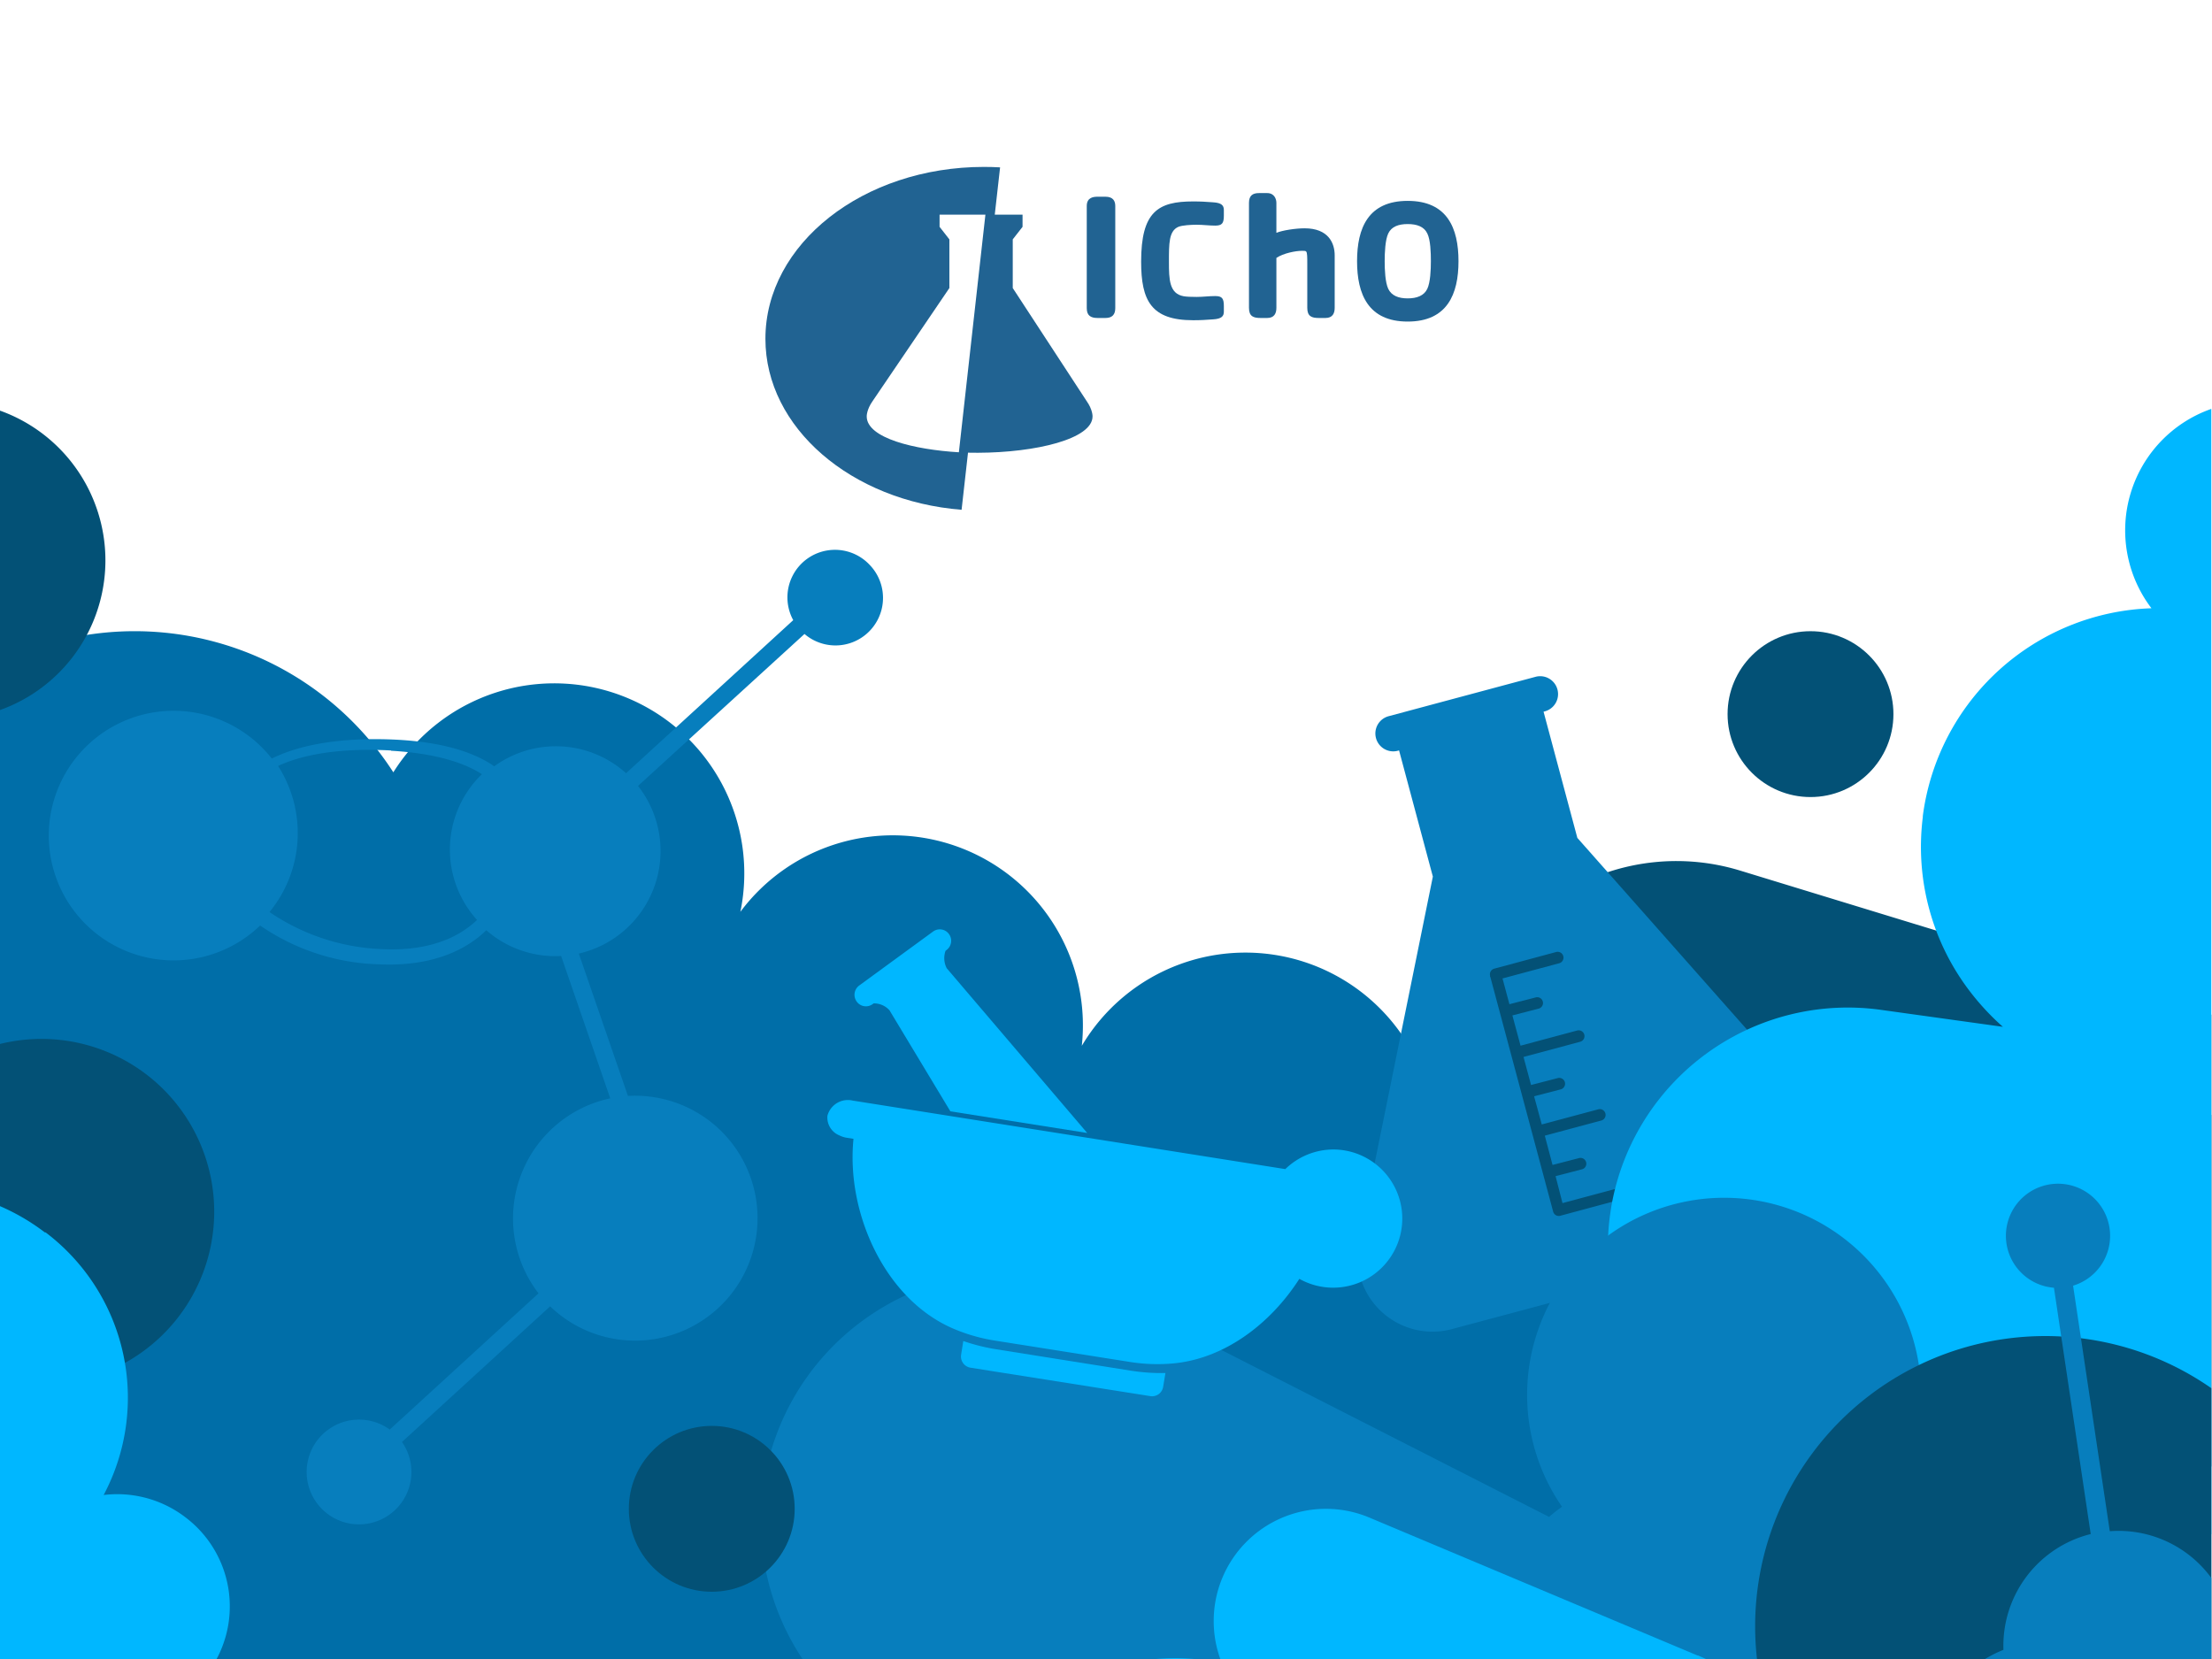
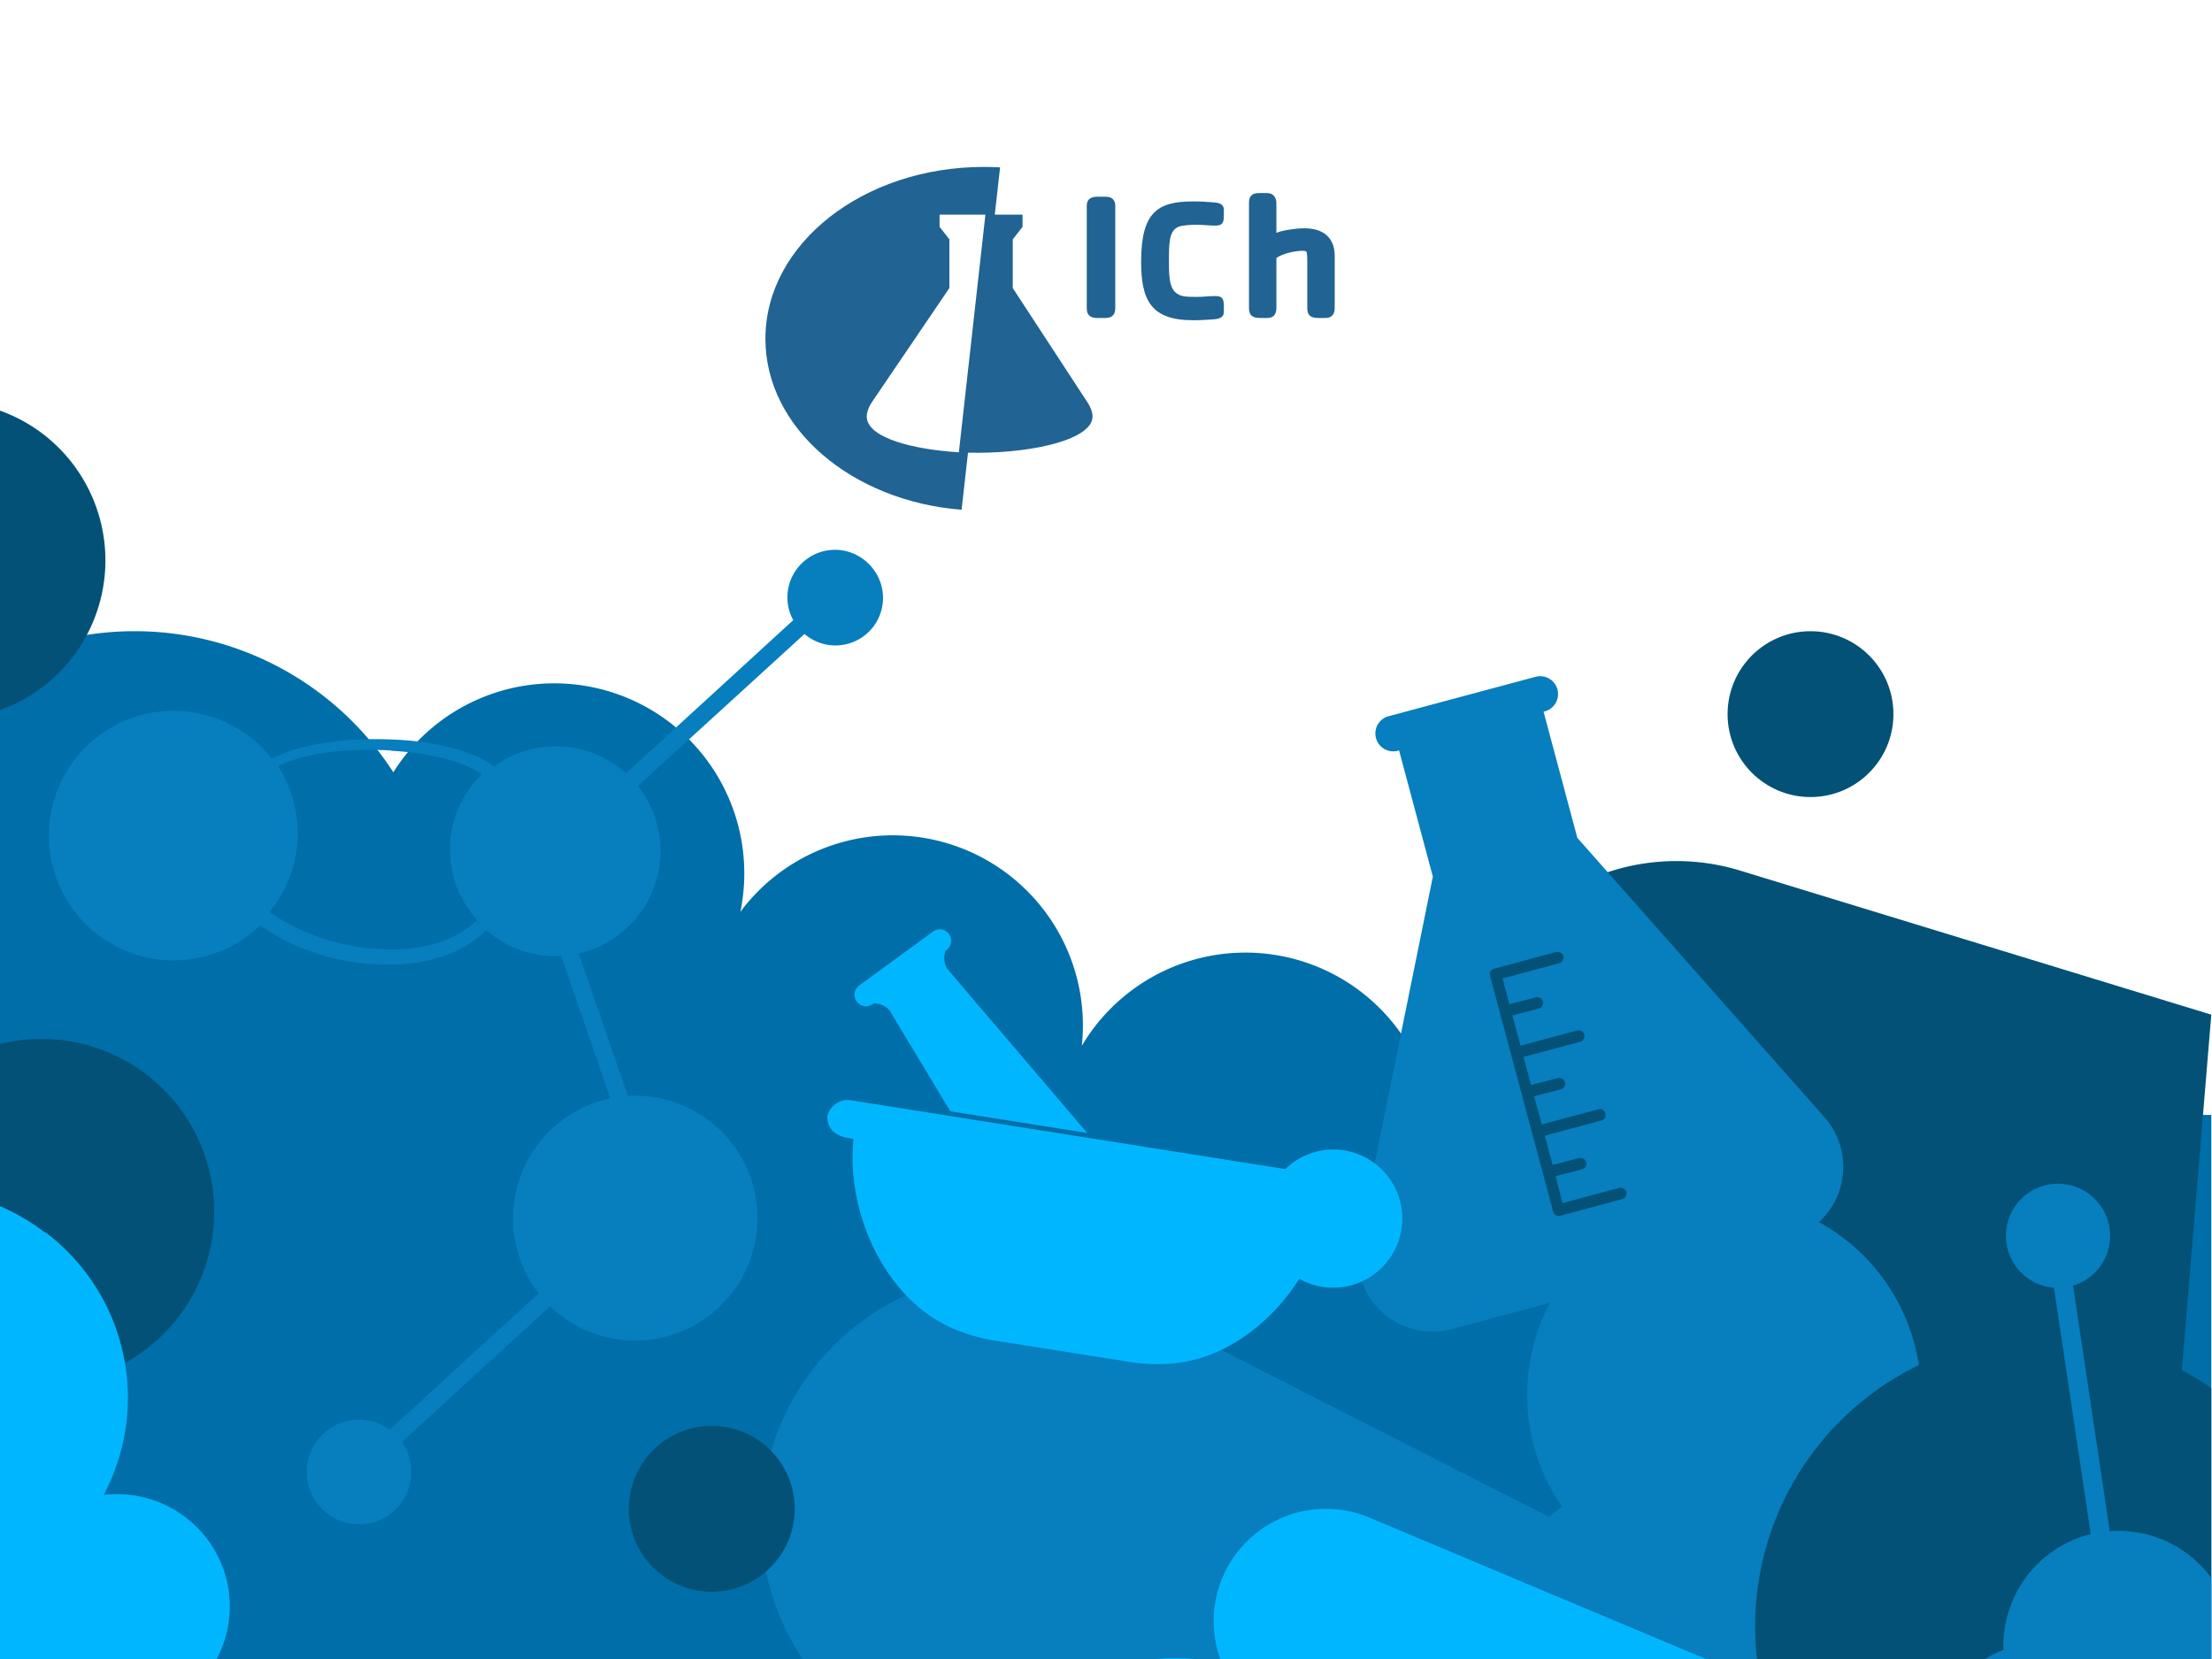
<svg xmlns="http://www.w3.org/2000/svg" xmlns:ns1="http://www.inkscape.org/namespaces/inkscape" xmlns:ns2="http://sodipodi.sourceforge.net/DTD/sodipodi-0.dtd" width="1280" height="960" viewBox="0 0 338.667 254" version="1.1" id="svg8" ns1:version="1.0.2 (e86c8708, 2021-01-15)" ns2:docname="IChO_KeyVisual_opener_mit_Logo_4zu3.svg">
  <defs id="defs2" />
  <ns2:namedview id="base" pagecolor="#ffffff" bordercolor="#666666" borderopacity="1.0" ns1:pageopacity="0.0" ns1:pageshadow="2" ns1:zoom="0.20072752" ns1:cx="14.769271" ns1:cy="773.26997" ns1:document-units="px" ns1:current-layer="layer1" ns1:document-rotation="0" showgrid="false" ns1:window-width="1248" ns1:window-height="713" ns1:window-x="0" ns1:window-y="23" ns1:window-maximized="0" fit-margin-top="0" fit-margin-left="0" fit-margin-right="0" fit-margin-bottom="0" units="px" />
  <g ns1:groupmode="layer" id="layer2" ns1:label="Ebene 2" />
  <g ns1:label="Ebene 1" ns1:groupmode="layer" id="layer1" transform="translate(64.333,68.458)">
    <g id="g1086" transform="matrix(1.058,0,0,1.058,-64.333,-68.458)" />
    <rect width="338.667" height="433.917" fill="#ffffff" id="rect127" x="-64.333" y="-180.245" style="stroke-width:1.058" />
    <g id="g281" transform="translate(0,-111.786)">
      <rect y="267" width="320" height="143" fill="#006ea8" id="rect1019" x="0" transform="matrix(1.058,0,0,1.058,-64.333,-68.458)" />
-       <path d="m 320,252.49 -68.19,-20.85 a 31.501,31.501 0 1 0 -18.42,60.25 l 81.28,24.85 a 31.46,31.46 0 0 0 5.33,1.13 z" fill="#035176" fill-rule="evenodd" id="path1021" transform="matrix(1.058,0,0,1.058,-64.333,-68.458)" />
+       <path d="m 320,252.49 -68.19,-20.85 a 31.501,31.501 0 1 0 -18.42,60.25 l 81.28,24.85 z" fill="#035176" fill-rule="evenodd" id="path1021" transform="matrix(1.058,0,0,1.058,-64.333,-68.458)" />
      <path d="M 189.16,245 A 27.52,27.52 0 0 0 156.55,257 27.51,27.51 0 0 0 107.14,237.61 27.5,27.5 0 0 0 56.92,217.42 44.52,44.52 0 0 0 0,201.49 v 80 a 44.58,44.58 0 0 0 33.3,2.3 L 29.79,294 a 27.51,27.51 0 0 0 48.07,25.38 27.51,27.51 0 0 0 50.59,19.62 27.5,27.5 0 0 0 53.34,11.92 L 206.21,280 a 27.5,27.5 0 0 0 -17.05,-35 z" fill="#006ea8" fill-rule="evenodd" id="path1023" transform="matrix(1.058,0,0,1.058,-64.333,-68.458)" />
      <path id="Fill-1" d="m 215.66,247 9.1,34 a 0.84,0.84 0 0 0 1,0.6 l 9,-2.42 a 0.84,0.84 0 0 0 -0.44,-1.62 l -8.21,2.2 -1,-3.9 3.86,-1 a 0.84,0.84 0 0 0 -0.44,-1.62 l -3.86,1 -1.12,-4.24 8.21,-2.2 a 0.84,0.84 0 0 0 -0.44,-1.62 l -8.21,2.2 -1.11,-4.08 3.86,-1 a 0.844,0.844 0 0 0 -0.44,-1.63 l -3.86,1 -1.09,-4.06 8.21,-2.2 a 0.843,0.843 0 0 0 -0.43,-1.63 l -8.21,2.2 -1.18,-4.38 3.86,-1 a 0.84,0.84 0 0 0 -0.43,-1.62 l -3.86,1 -1,-3.73 8.21,-2.2 a 0.843,0.843 0 0 0 -0.43,-1.63 l -9,2.42 a 0.84,0.84 0 0 0 -0.58,1 0.41,0.41 0 0 0 0,0.08 0.25,0.25 0 0 0 0,0.08 m -19,38.3 v 0 c 3.63,-17.87 9.79,-48.18 10.72,-52.79 l -4.89,-18.26 -0.17,0.05 a 2.588,2.588 0 0 1 -1.34,-5 l 21.26,-5.7 a 2.588,2.588 0 0 1 1.34,5 l -0.18,0.05 4.89,18.26 35.74,40.39 a 10.86,10.86 0 0 1 -5.3,17.7 l -48.62,13 a 10.86,10.86 0 0 1 -13.42,-12.68" fill="#077ebd" fill-rule="evenodd" transform="matrix(1.058,0,0,1.058,-64.333,-68.458)" />
-       <path d="m 320,164.83 a 18.62,18.62 0 0 0 -8.66,28.85 34.53,34.53 0 0 0 -33.09,30.09 0.77,0.77 0 0 1 0,0.15 34.41,34.41 0 0 0 7,25.44 36.13,36.13 0 0 0 4.59,4.89 l -17.61,-2.45 a 34.73,34.73 0 0 0 -39,28.15 c -0.08,0.44 -0.15,0.89 -0.21,1.34 a 33.53,33.53 0 0 0 28.34,37.93 l 58.64,8.46 z" fill="#00b7ff" id="path1026" transform="matrix(1.058,0,0,1.058,-64.333,-68.458)" />
      <path id="Fill-1-Copy-5" d="M 56.6,214.26 C 48.09,213.8 43.03,215.2 40.24,216.5 A 18,18 0 0 1 39,237.64 31,31 0 0 0 55.11,243 c 7.88,0.43 12,-2.36 13.92,-4.22 a 15.16,15.16 0 0 1 0.71,-21.09 c -2.38,-1.53 -6.4,-3 -13.14,-3.39 m 69.25,-26.9 a 6.88,6.88 0 0 1 -9.43,10 l -24.09,21.99 a 15.23,15.23 0 0 1 -8.57,24.26 l 7.11,20.6 A 17.72,17.72 0 1 1 79.61,294.7 l -21.44,19.63 a 7.58,7.58 0 1 1 -1.77,-1.8 L 77.93,292.82 A 17.77,17.77 0 0 1 88.31,264.6 L 81.2,244 a 15.17,15.17 0 0 1 -10.83,-3.73 c -2.2,2.18 -6.88,5.31 -15.41,4.94 a 31.87,31.87 0 0 1 -17.32,-5.62 l -0.36,0.34 a 18.06,18.06 0 1 1 1.16,-25.55 c 0.32,0.34 0.61,0.69 0.89,1.05 3.05,-1.52 8.5,-3.14 17.62,-2.75 7.53,0.33 12,2.06 14.57,3.87 a 15.18,15.18 0 0 1 19.08,1 l 24.19,-22.15 a 6.88,6.88 0 0 1 11.06,-8" fill="#077ebd" fill-rule="evenodd" transform="matrix(1.058,0,0,1.058,-64.333,-68.458)" />
      <path d="m 258.73,344.21 a 20.46,20.46 0 0 0 -0.69,-9.51 28.51,28.51 0 1 0 -32,-11 c -0.65,0.46 -1.27,0.95 -1.87,1.47 L 162.63,293.82 A 36,36 0 1 0 130,358 l 88.21,44.94 a 36,36 0 0 0 40.55,-58.72 z" fill="#077ebd" fill-rule="evenodd" id="path1029" transform="matrix(1.058,0,0,1.058,-64.333,-68.458)" />
-       <path d="m 144.21,300.92 a 28.2,28.2 0 0 1 -4.81,-1.2 l -0.32,2 a 1.64,1.64 0 0 0 1.37,1.86 l 26,4.11 a 1.62,1.62 0 0 0 1.87,-1.34 l 0.33,-2 a 28.35,28.35 0 0 1 -5,-0.34 z" fill="#00b7ff" fill-rule="evenodd" id="path1031" transform="matrix(1.058,0,0,1.058,-64.333,-68.458)" />
      <path d="m 126.23,251 v 0 l 0.2,-0.14 a 3,3 0 0 1 2.29,1 l 8.81,14.62 19.8,3.13 L 137,245.77 a 3.18,3.18 0 0 1 -0.17,-2.52 l 0.14,-0.11 v 0 l 0.12,-0.1 a 1.66,1.66 0 0 0 0.24,-2.21 1.64,1.64 0 0 0 -2.3,-0.37 l -10.69,7.81 a 1.67,1.67 0 0 0 -0.37,2.32 1.64,1.64 0 0 0 2.26,0.41 z" fill="#00b7ff" fill-rule="evenodd" id="path1033" transform="matrix(1.058,0,0,1.058,-64.333,-68.458)" />
      <path d="m 193,272 a 10,10 0 0 0 -7,2.84 l -62.57,-9.91 a 3.07,3.07 0 0 0 -3.69,2.18 2.79,2.79 0 0 0 1.77,2.87 v 0 a 3.53,3.53 0 0 0 1,0.32 l 1,0.16 c -1.08,10.63 4.48,23.19 14.43,27.46 a 25.33,25.33 0 0 0 6,1.73 l 19.59,3.1 a 25.1,25.1 0 0 0 6.24,0.21 c 7.44,-0.68 14.1,-5.74 18.26,-12.24 A 10,10 0 1 0 193,272 Z" fill="#00b7ff" fill-rule="evenodd" id="path1035" transform="matrix(1.058,0,0,1.058,-64.333,-68.458)" />
      <path d="m 98.64,377.92 -85,13.46 c -2.17,0.34 -3.71,2.07 -3.43,3.84 0.28,1.77 2.38,2.92 4.44,2.59 l 1.23,-0.19 A 34.84,34.84 0 0 0 21.43,410 h 69.21 a 35.59,35.59 0 0 0 7.79,-25.45 l 1.23,-0.2 a 4,4 0 0 0 1.24,-0.39 v 0 a 3.33,3.33 0 0 0 2.13,-3.43 c -0.23,-1.79 -2.22,-2.95 -4.39,-2.61 z" fill="#035176" id="path1037" transform="matrix(1.058,0,0,1.058,-64.333,-68.458)" />
      <path d="m 57.82,383.48 23.85,-3.78 10.65,-17.47 a 3.62,3.62 0 0 1 2.77,-1.16 l 0.23,0.16 a 2,2 0 1 0 2.33,-3.2 l -12.86,-9.3 a 2,2 0 1 0 -2.34,3.2 l 0.17,0.12 a 3.81,3.81 0 0 1 -0.2,3 z" fill="#035176" id="path1039" transform="matrix(1.058,0,0,1.058,-64.333,-68.458)" />
      <path d="m 6,256 a 25.21,25.21 0 0 0 -6,0.73 v 48.54 A 25,25 0 1 0 6,256 Z" fill="#035176" fill-rule="evenodd" id="path1041" transform="matrix(1.058,0,0,1.058,-64.333,-68.458)" />
      <path d="m 0,165.08 v 43.33 A 23,23 0 0 0 14,179.26 23,23 0 0 0 0,165.08 Z" fill="#035176" fill-rule="evenodd" id="path1043" transform="matrix(1.058,0,0,1.058,-64.333,-68.458)" />
      <circle id="Oval-Copy-201" cx="262" cy="209" r="12" fill="#035176" transform="matrix(1.058,0,0,1.058,-64.333,-68.458)" />
      <circle id="Oval-Copy-207" cx="103" cy="324" r="12" fill="#035176" transform="matrix(1.058,0,0,1.058,-64.333,-68.458)" />
      <path d="m 320,306.54 a 42,42 0 1 0 0,68.92 z" fill="#035176" fill-rule="evenodd" id="path1047" transform="matrix(1.058,0,0,1.058,-64.333,-68.458)" />
      <path d="m 320,410 v -53.74 a 33.31,33.31 0 0 0 -16.11,0.58 l -88.44,25.36 a 33.52,33.52 0 0 0 -24,27.8 z" fill="#035176" fill-rule="evenodd" id="path1049" transform="matrix(1.058,0,0,1.058,-64.333,-68.458)" />
      <path d="M 320,353.8 V 334 a 16.63,16.63 0 0 0 -14.69,-6.76 L 300,291.71 a 7.54,7.54 0 1 0 -2.77,0.3 l 5.32,35.64 a 16.66,16.66 0 0 0 -12.63,16.76 c -3.25,1.27 -7.55,4.24 -12.47,10.9 -6,8.07 -7.83,14 -8.32,17.73 -0.5,0 -1,0.09 -1.5,0.17 A 19.89,19.89 0 0 0 260.51,410 h 20.18 a 19.89,19.89 0 0 0 9.51,-20 l -0.09,-0.53 a 35.06,35.06 0 0 0 15.76,-12.32 c 5.57,-7.55 5.6,-13.73 5,-17.08 A 16.59,16.59 0 0 0 320,353.8 Z m -16.08,21.78 A 34,34 0 0 1 289.17,387 19.82,19.82 0 0 0 270.68,372.88 c 0.53,-3.34 2.36,-8.81 8,-16.29 4.47,-5.91 8.31,-8.65 11.16,-9.87 a 16.65,16.65 0 0 0 18.77,13.59 c 0.55,2.86 0.53,8.37 -4.69,15.27 z" fill="#077ebd" fill-rule="evenodd" id="path1051" transform="matrix(1.058,0,0,1.058,-64.333,-68.458)" />
      <path d="m 245.66,345.23 -47.59,-20 a 16.24,16.24 0 0 0 -21.23,21.15 30,30 0 0 0 -34.54,17.9 c 0,0 0,0.08 -0.05,0.12 a 30.25,30.25 0 0 0 2.86,28.14 l -14.22,-6 a 30.15,30.15 0 0 0 -39,14.94 c -0.17,0.36 -0.33,0.72 -0.49,1.08 A 29.49,29.49 0 0 0 89.3,410 h 121.63 a 30.22,30.22 0 0 0 -5.15,-16.77 l 17.38,7.26 a 29.1,29.1 0 0 0 22.53,0 29.41,29.41 0 0 0 16,-16 c 0.07,-0.15 0.13,-0.31 0.19,-0.47 A 30.08,30.08 0 0 0 245.69,345.21 Z M 143,364.54 v -0.07 -0.1 z" fill="#00b7ff" fill-rule="evenodd" id="path1053" transform="matrix(1.058,0,0,1.058,-64.333,-68.458)" />
      <path d="M 26.94,325.31 A 16.24,16.24 0 0 0 15,322 30,30 0 0 0 6.6,284 H 6.49 A 30.82,30.82 0 0 0 0,280.2 V 386.5 L 29.88,348 a 16.15,16.15 0 0 0 -2.94,-22.69 z m -20.79,-40.69 0.06,0.05 0.08,0.06 z" fill="#00b7ff" fill-rule="evenodd" id="path1055" transform="matrix(1.058,0,0,1.058,-64.333,-68.458)" />
      <g id="g1195" transform="matrix(0.027,0,0,-0.027,52.856,121.38)">
        <path d="M 1820.64,617.832 1402.5,1257.47 v 275.96 l 55.57,71.19 v 68.96 h -157.55 l 30.2,268.19 c -30.39,1.73 -60.97,2.54 -91.8,2.54 C 554.656,1944.31 0,1507.99 0,969.715 0,464.922 487.59,49.789 1112.39,0 l 36.42,323.891 56.39,-0.512 c 327.91,1.07 649.79,78.18 649.79,206.16 0,0 1.64,37.992 -34.35,88.293 z M 1096.95,326.148 v 0 c -249.43,14.692 -522.516,79.551 -522.516,203.391 0,0 -1.563,37.992 34.355,88.293 l 434.341,639.638 v 275.96 l -55.575,71.19 v 68.96 H 1247.46 L 1096.95,326.148" style="fill:#216392;fill-opacity:1;fill-rule:nonzero;stroke:none" id="path1197" />
        <path d="m 1928.28,1087.68 h -44.29 c -39.12,0 -61.79,13.38 -61.79,55.57 v 579.59 c 0,49.41 39.12,52.49 61.79,52.49 h 44.29 c 44.25,0 55.56,-25.74 55.56,-52.49 v -579.59 c 0,-36.04 -17.45,-55.57 -55.56,-55.57" style="fill:#216392;fill-opacity:1;fill-rule:nonzero;stroke:none" id="path1199" />
        <path d="m 2537.87,1079.83 c -42.07,-2.95 -67.56,-4.9 -112.59,-4.9 -237.93,0 -294.75,111.64 -294.75,331.95 0,283.96 95.94,341.74 294.75,341.74 45.03,0 70.52,-1.95 112.59,-4.91 49.99,-2.91 61.72,-18.57 61.72,-44.04 v -31.33 c 0,-43.09 -9.79,-56.81 -48.97,-56.81 -35.23,0 -69.51,4.9 -105.75,4.9 -31.33,0 -81.31,-2.91 -102.85,-11.74 -54.82,-23.51 -53.81,-95.98 -53.81,-198.77 0,-99.88 1.94,-180.2 83.19,-194.88 16.64,-2.93 43.08,-3.9 73.47,-3.9 36.24,0 70.52,4.87 105.75,4.87 39.18,0 48.97,-13.69 48.97,-56.77 v -31.36 c 0,-25.42 -11.73,-41.11 -61.72,-44.05" style="fill:#216392;fill-opacity:1;fill-rule:nonzero;stroke:none" id="path1201" />
        <path d="m 3175.61,1087.68 h -37.11 c -41.13,0 -65.88,9.22 -65.88,57.64 v 248.1 c 0,39.12 0,63.83 -6.15,71.02 -3.08,4.11 -11.38,4.11 -23.67,4.11 -36.06,0 -105.19,-13.37 -145.31,-40.15 v -283.08 c 0,-31.92 -12.37,-57.64 -52.49,-57.64 h -37.05 c -41.2,0 -65.94,9.22 -65.94,57.64 v 595 c 0,41.2 20.6,55.61 56.65,55.61 H 2845 c 41.2,0 52.49,-33.97 52.49,-55.61 v -169.85 c 33.97,14.42 110.26,25.74 159.68,25.74 135.89,0 170.93,-84.42 170.93,-153.41 v -297.48 c 0,-31.92 -12.36,-57.64 -52.49,-57.64" style="fill:#216392;fill-opacity:1;fill-rule:nonzero;stroke:none" id="path1203" />
-         <path d="m 3642.04,1067.37 c -224.24,0 -287.1,155.63 -287.1,342.19 0,187.53 62.86,342.19 287.1,342.19 224.29,0 288.09,-154.66 288.09,-342.19 0,-186.56 -63.8,-342.19 -288.09,-342.19 z m 111.14,499.77 c -18.34,38.65 -58.97,53.16 -111.14,53.16 -52.19,0 -91.81,-14.51 -110.2,-53.16 -17.4,-36.74 -20.29,-109.26 -20.29,-157.58 0,-48.33 2.89,-119.87 20.29,-156.61 18.39,-38.65 58.01,-54.13 110.2,-54.13 52.17,0 92.8,15.48 111.14,54.13 17.45,36.74 20.35,108.28 20.35,156.61 0,48.32 -1.94,120.84 -20.35,157.58" style="fill:#216392;fill-opacity:1;fill-rule:nonzero;stroke:none" id="path1205" />
      </g>
    </g>
  </g>
</svg>